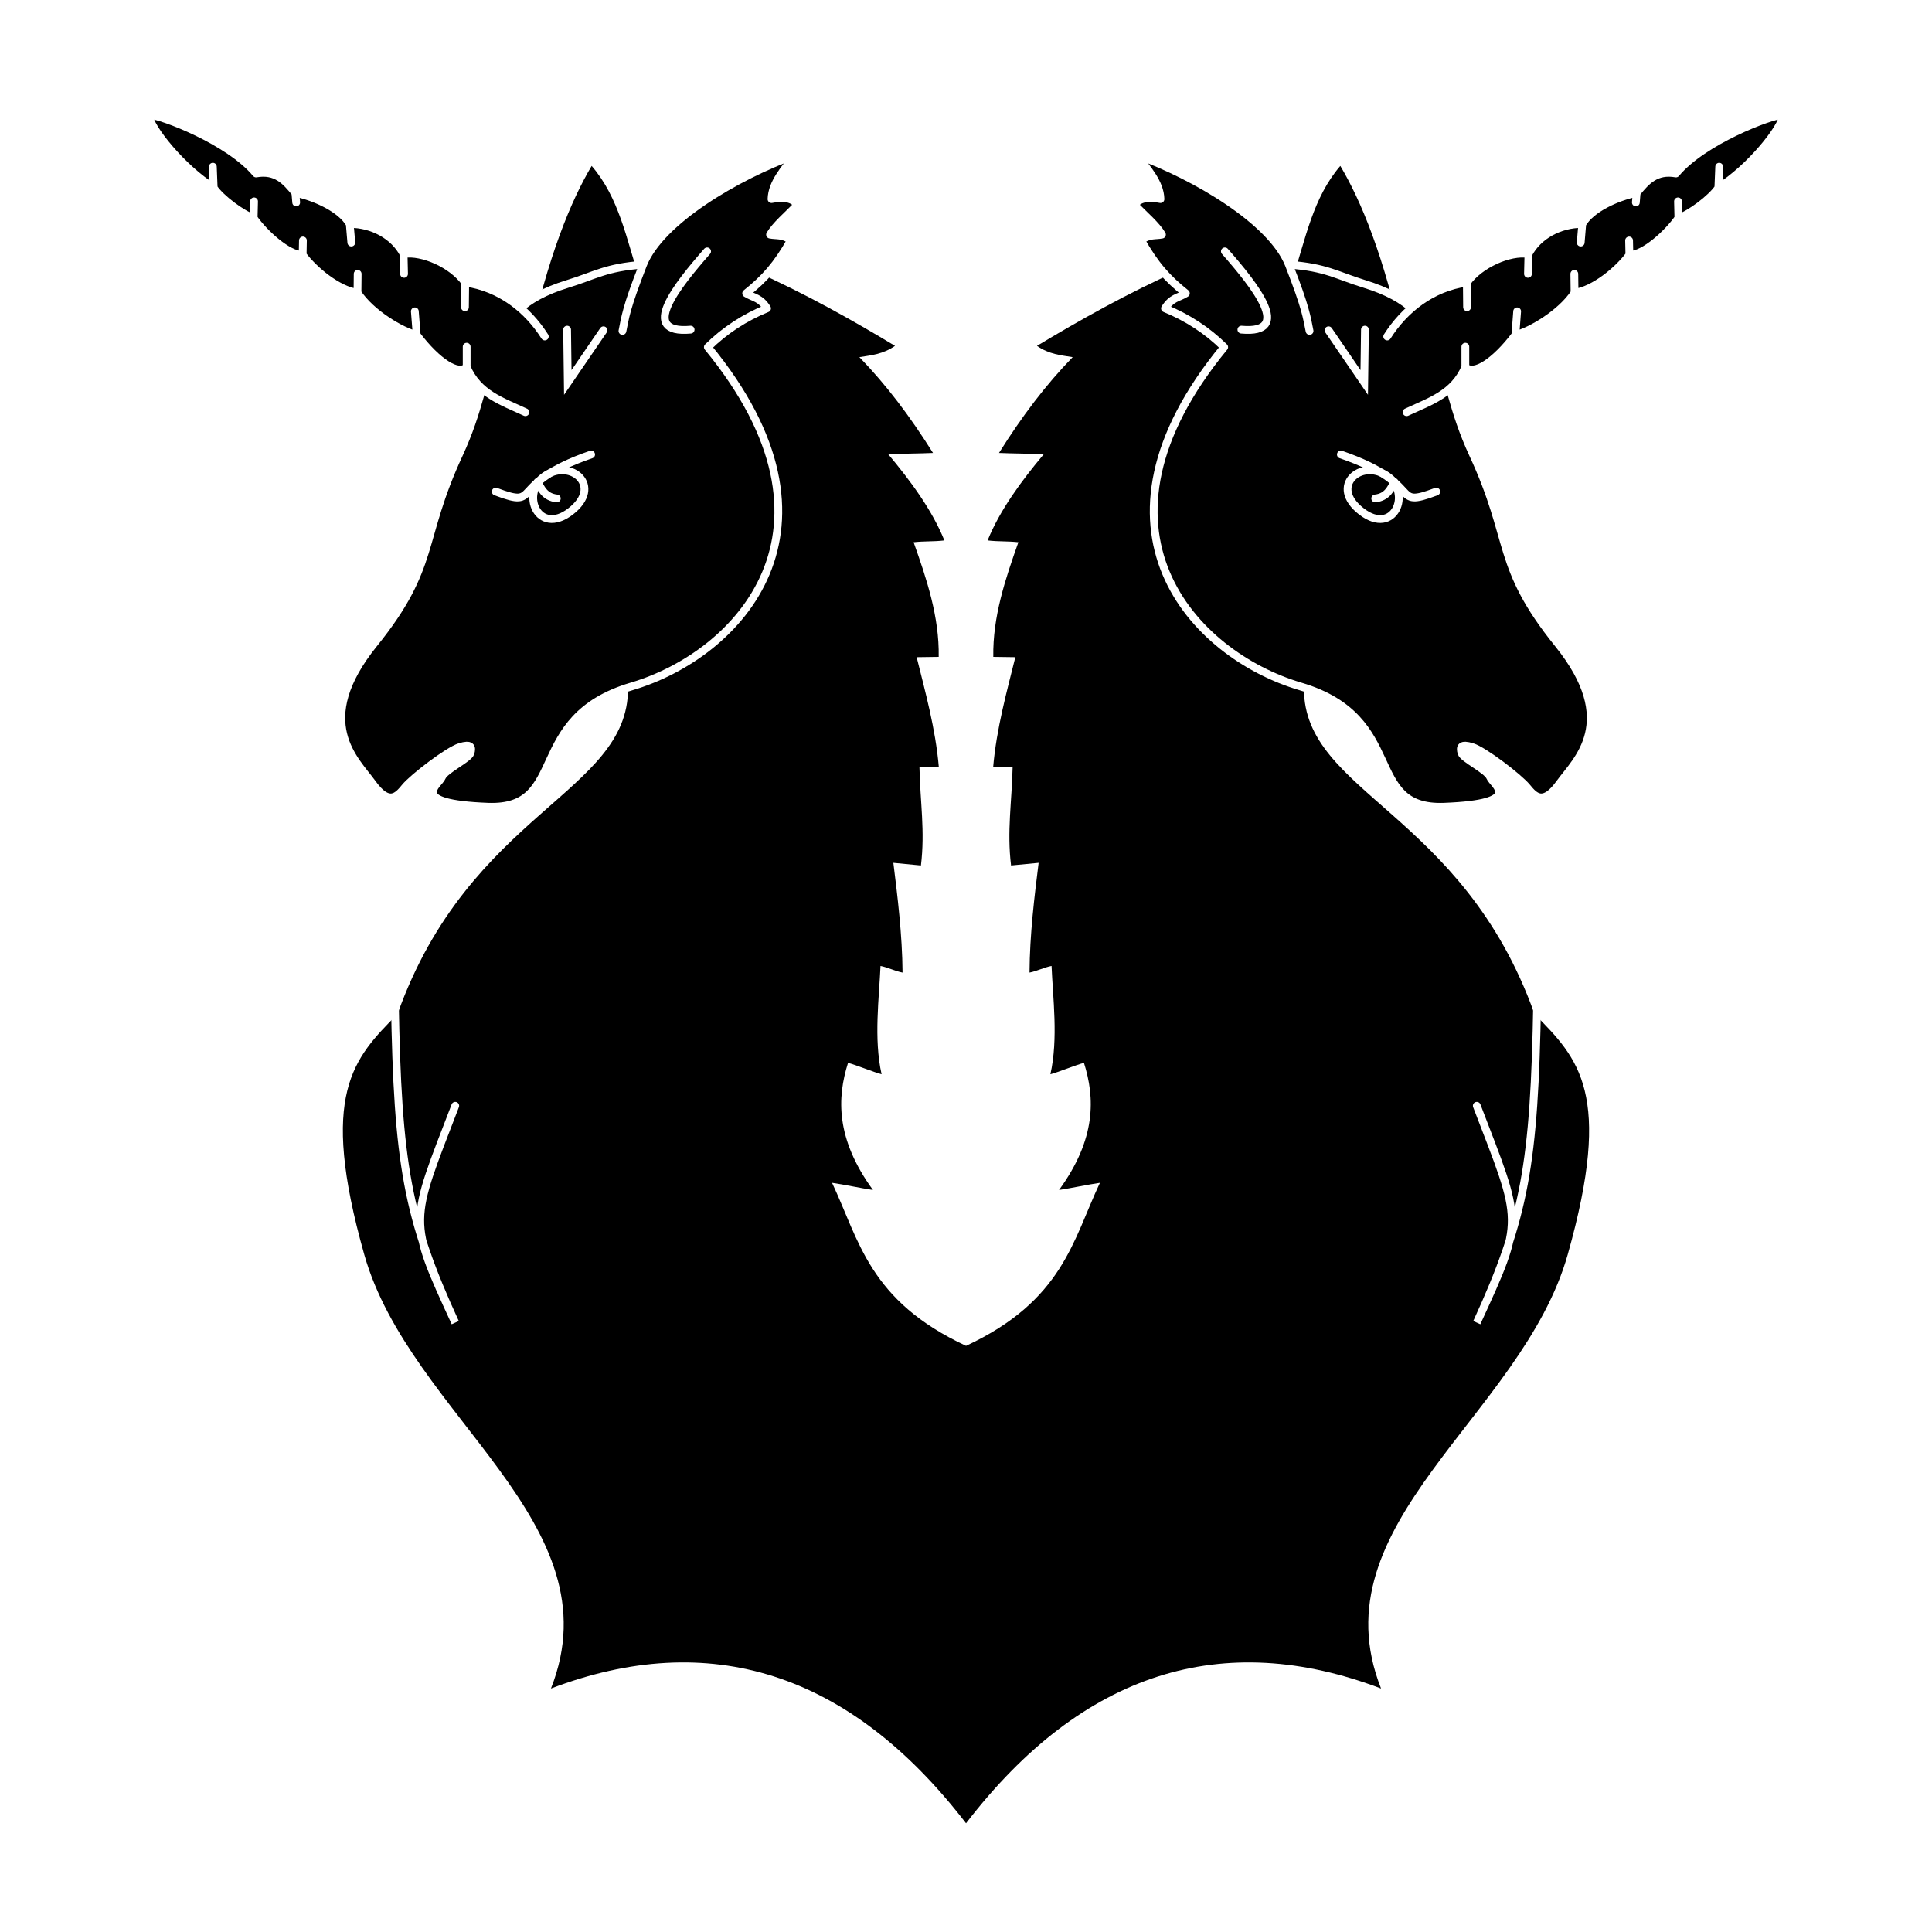
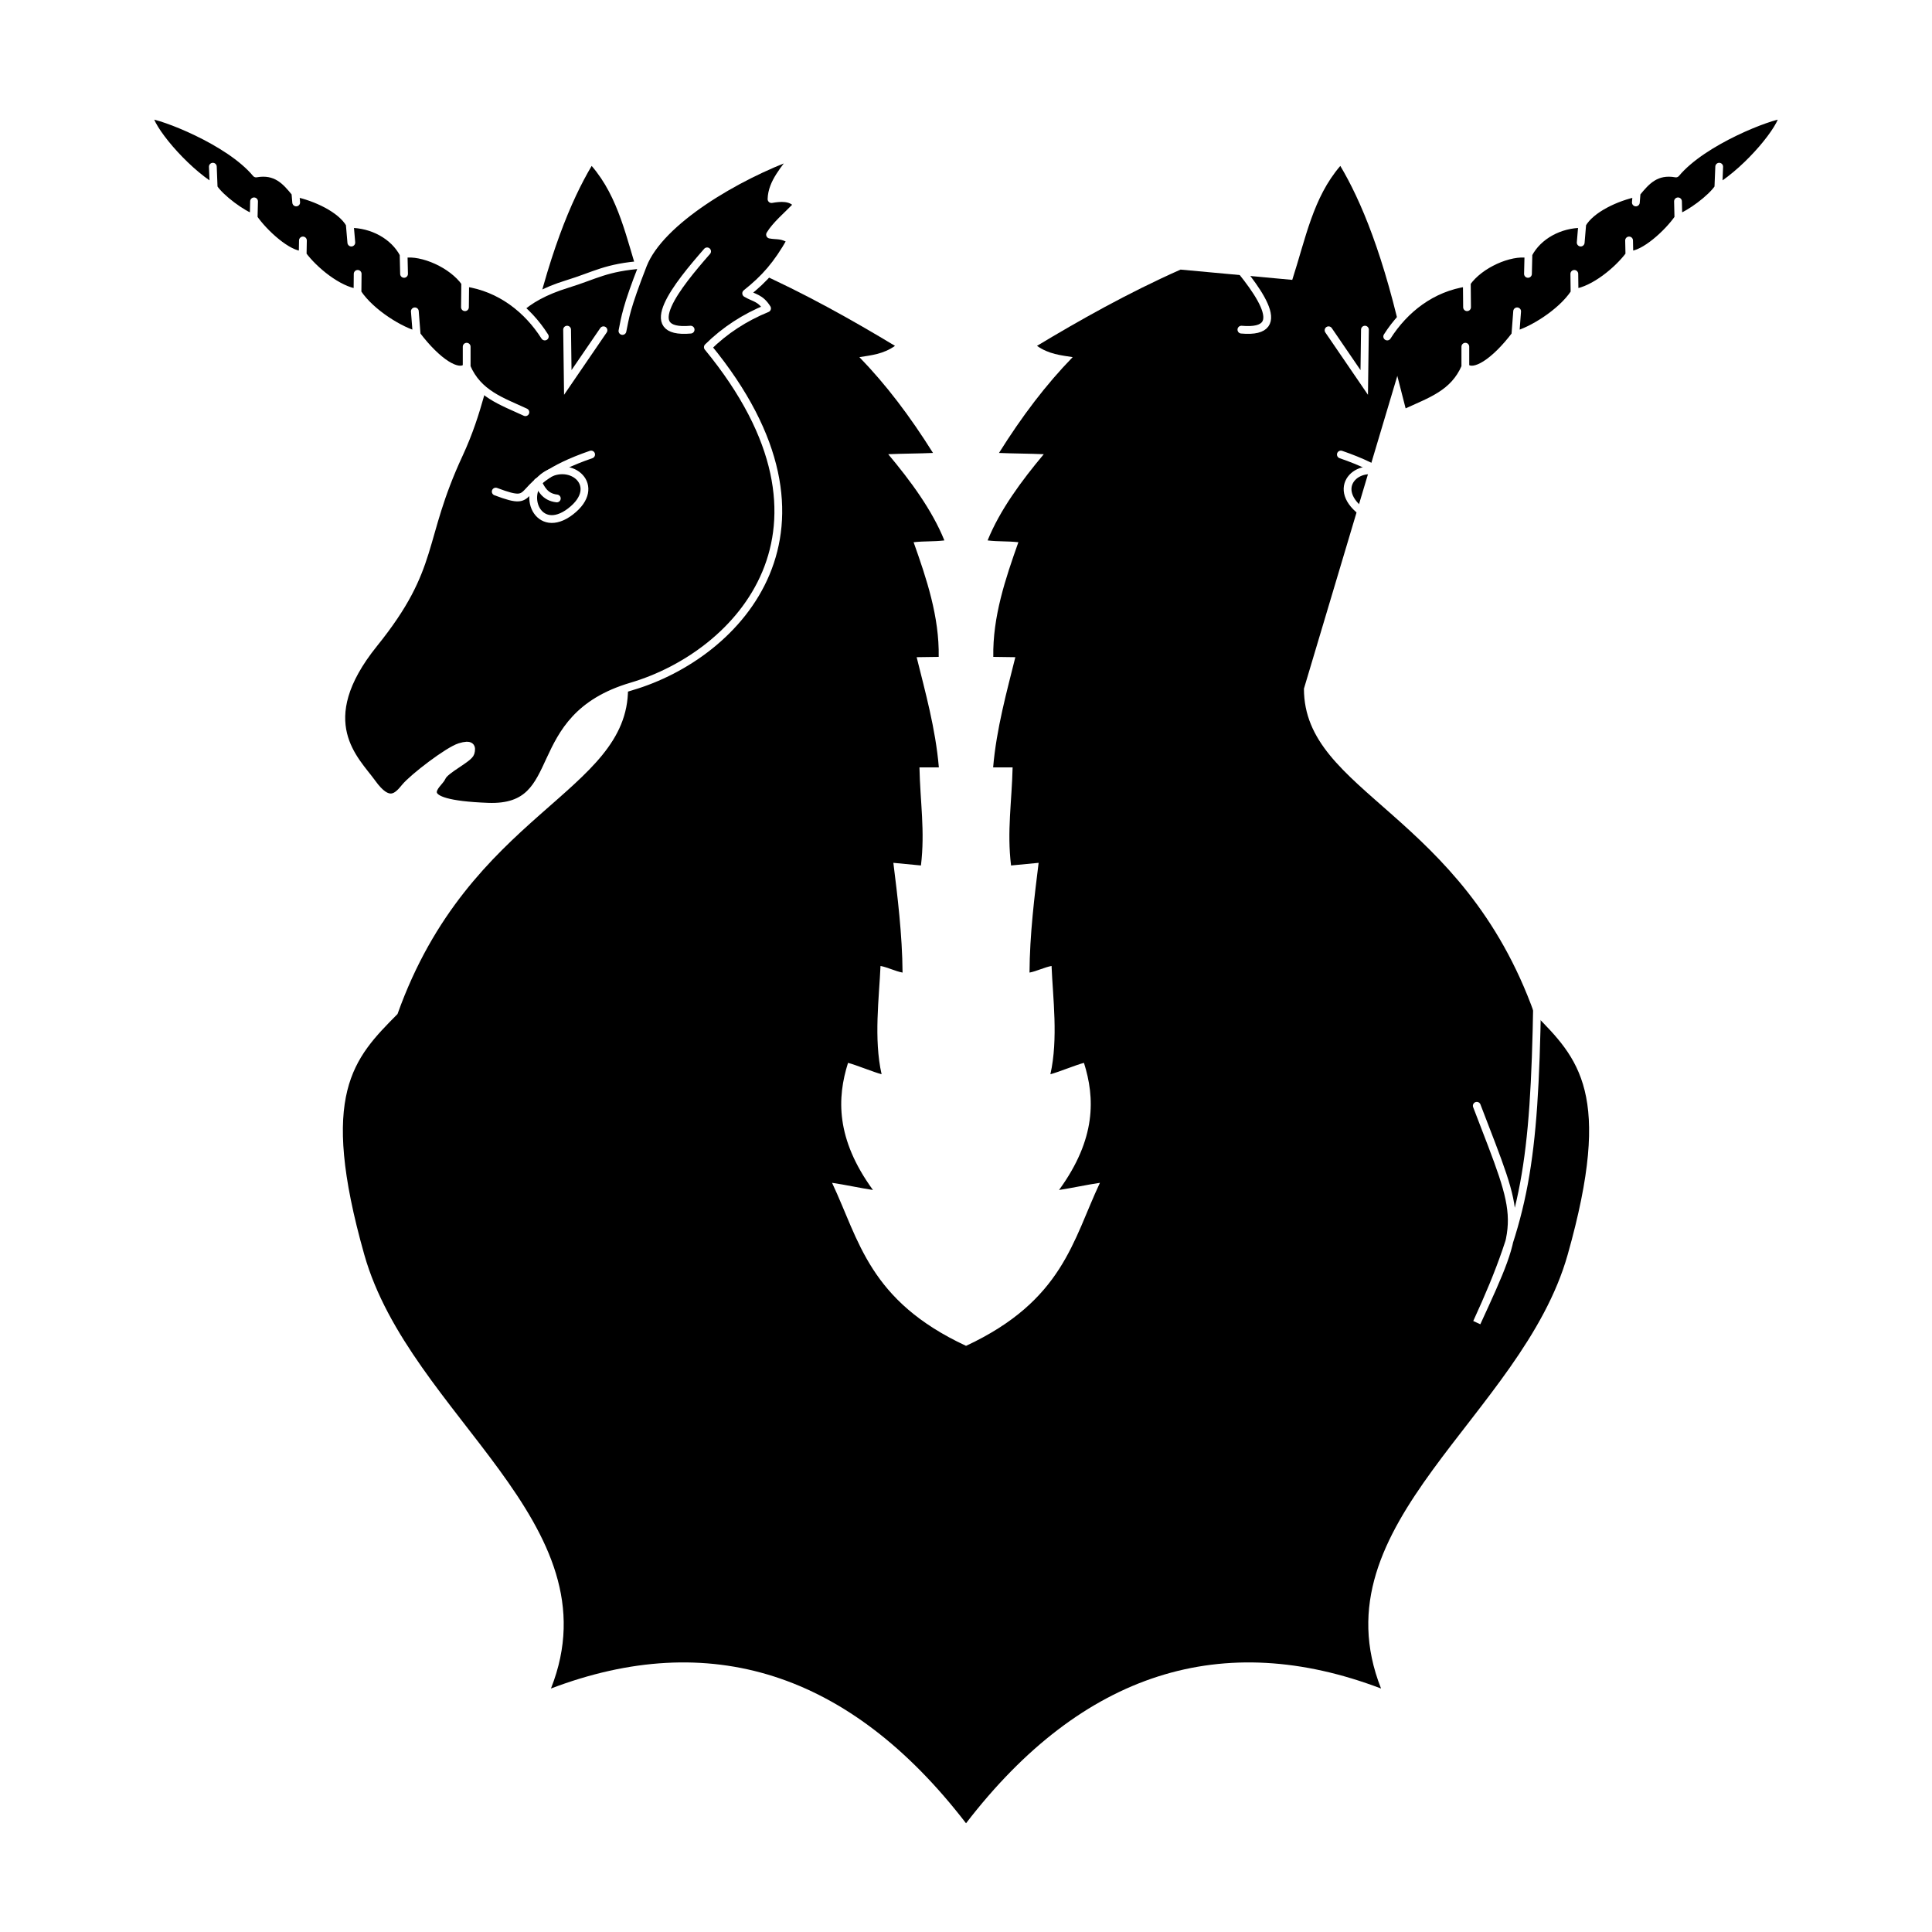
<svg xmlns="http://www.w3.org/2000/svg" id="svg2780" viewBox="0 0 248.03 248.03" version="1.0">
  <g id="layer1" transform="translate(0 -804.33)">
    <rect id="rect3133" style="color:#000000;fill-rule:evenodd;fill:#ffffff" height="248.03" width="248.03" y="804.33" x="0" />
    <path id="path3249" style="fill-rule:evenodd;fill:#000000" d="m124.02 977.11c-12.46-5.8-13.72-13.56-17.2-20.93 1.66 0.24 3.59 0.67 5.25 0.92-4.8-6.59-4.61-11.85-3.2-16.32 1 0.25 3.32 1.21 4.31 1.46-1.03-4.55-0.31-9.88-0.14-13.9 0.91 0.17 1.91 0.68 2.83 0.85-0.03-4.81-0.66-9.93-1.18-14.09 0.92 0.09 2.62 0.26 3.54 0.34 0.54-4.4-0.1-8.19-0.19-12.59h2.49c-0.42-4.99-1.78-9.82-2.85-14.15 0.95-0.01 1.89-0.02 2.83-0.04 0.09-5.16-1.56-10.04-3.22-14.72 1.49-0.16 2.46-0.06 3.95-0.23-1.58-3.91-4.34-7.64-7.21-11.07 1.83-0.08 3.92-0.08 5.75-0.16-2.96-4.72-6-8.74-9.45-12.3 1.49-0.24 3.07-0.38 4.57-1.45-5.38-3.24-11.59-6.76-18.425-9.79l-14.347 1.32c-1.713-5.31-2.667-10.57-6.17-14.63-2.583 4.35-5.625 11.45-8.263 23.77l12.932 43.34c0.003 13.42-20.345 15.84-29.593 41.77-5.651 5.71-10.117 10.19-4.266 30.89 5.867 20.75 32.392 34.41 23.964 55.7 20.261-7.7 38.288-2.2 53.288 17.3 14.99-19.5 33.02-25 53.28-17.3-8.43-21.29 18.1-34.95 23.96-55.7 5.85-20.7 1.39-25.18-4.26-30.89-9.25-25.93-29.6-28.35-29.6-41.77l12.94-43.34c-2.64-12.32-5.68-19.42-8.27-23.77-3.5 4.06-4.45 9.32-6.17 14.63l-14.34-1.32c-6.83 3.03-13.04 6.55-18.43 9.79 1.5 1.07 3.08 1.21 4.58 1.45-3.46 3.56-6.5 7.58-9.46 12.3 1.83 0.08 3.92 0.08 5.75 0.16-2.87 3.43-5.63 7.16-7.21 11.07 1.49 0.17 2.46 0.07 3.95 0.23-1.66 4.68-3.31 9.56-3.22 14.72 0.94 0.02 1.89 0.03 2.83 0.04-1.07 4.33-2.43 9.16-2.85 14.15h2.5c-0.1 4.4-0.74 8.19-0.2 12.59 0.92-0.08 2.63-0.25 3.54-0.34-0.52 4.16-1.15 9.28-1.17 14.09 0.91-0.17 1.91-0.68 2.83-0.85 0.16 4.02 0.88 9.35-0.15 13.9 0.99-0.25 3.31-1.21 4.31-1.46 1.41 4.47 1.6 9.73-3.2 16.32 1.66-0.25 3.59-0.68 5.25-0.92-3.48 7.37-4.74 15.13-17.19 20.93z" />
-     <path id="path3247" style="stroke-linejoin:round;fill-rule:evenodd;stroke:#ffffff;stroke-linecap:round;stroke-width:.999;fill:#000000" d="m166.94 892.45c13.77 4.05 7.96 15.84 18.44 15.45 10.53-0.4 6.29-2.85 5.92-3.8-0.38-0.96-3.47-2.37-3.68-3.12s-0.07-1.19 1.37-0.75c1.5 0.46 6 3.9 7.04 5.17 1.02 1.25 2.12 2.39 4.24-0.56 2.09-2.9 7.86-7.83-0.25-17.88-8.07-10.01-5.73-13.14-10.93-24.33-5.15-11.09-2.37-18.28-13.87-21.83-3.65-1.12-4.94-2.14-9.75-2.49 2.2 5.63 2.3 6.77 2.65 8.51-0.36-1.71-0.44-2.92-2.65-8.51-2.22-5.62-12.01-11.37-19.51-14.09 1.31 1.81 2.97 3.54 3.02 5.67-1.05-0.19-2.6-0.35-3.33 0.75 1.3 1.34 2.8 2.59 3.52 3.81-0.86 0.17-1.53-0.06-2.69 0.7 1.8 3.18 3.36 4.93 5.76 6.84-1.03 0.62-1.81 0.55-2.68 1.93 2.86 1.17 5.4 2.81 7.6 4.98-19.19 23.34-3.96 39.5 9.78 43.55z" />
    <path id="path4223" style="color:#000000;stroke:#ffffff;stroke-linecap:round;stroke-width:.999;fill:none" d="m159.37 846.65c6.78 0.61 1.67-5.73-2.12-10.05" />
    <path id="path4225" style="color:#000000;stroke:#ffffff;stroke-linecap:round;stroke-width:.999;fill:none" d="m170.56 846.73l4.58 6.7 0.09-6.78" />
    <path id="path4227" style="color:#000000;stroke:#ffffff;stroke-linecap:round;stroke-width:.999;fill:none" d="m174.79 869.99c4.18 3.22 6.52-2.38 3.26-4.58-3.32-2.24-7.49 1.33-3.26 4.58z" />
    <path id="path4229" style="color:#000000;stroke:#ffffff;stroke-linecap:round;stroke-width:.999;fill:none" d="m172.14 862.68c11.02 3.79 6.17 7.05 12.25 4.76" />
    <path id="path4231" style="color:#000000;stroke:#ffffff;stroke-linecap:round;stroke-width:.999;fill:none" d="m176.55 868.32c1.58-0.18 2.02-1.32 2.46-2.12" />
    <path id="path4233" style="color:#000000;stroke:#ffffff;stroke-linecap:round;stroke-width:.999;fill:none" d="m189.59 946.29c5.81 15.15 6.16 14.45 0 27.84 6.16-13.39 7.4-20.44 7.75-41.23" />
    <path id="path4240" style="stroke-linejoin:round;fill-rule:evenodd;color:#000000;stroke:#ffffff;stroke-linecap:round;stroke-width:.999;fill:#000000" d="m180.58 857.25c3.04-1.41 6.07-2.37 7.54-5.8v-2.61 2.61c1.07 1.09 3.76-0.6 6.42-4.11l0.23-3.04-0.23 3.04c1.93-0.46 5.86-2.77 7.6-5.42l-0.03-2.43 0.03 2.43c2.5-0.34 5.58-2.89 7.04-4.86l-0.04-1.86 0.04 1.86c1.89 0.03 4.99-2.83 6.29-4.73l-0.05-2.15 0.05 2.15c1.45-0.46 4.25-2.54 5.13-3.89l0.11-2.71-0.11 2.71c3.97-2.45 8.27-7.72 8.32-9.38-1.6 0.06-10.29 3.36-13.76 7.54-2.56-0.45-3.81 0.96-5.05 2.49l-0.1 1.23 0.1-1.23c-2.58 0.53-5.86 2.04-6.98 3.99l-0.2 2.39 0.2-2.39c-2.9-0.01-5.68 1.5-6.91 3.86l-0.06 2.55 0.06-2.55c-2.41-0.38-6.26 1.31-7.91 3.67l0.03 3.16-0.03-3.16c-4.54 0.65-8.02 3.46-10.22 6.92" />
    <path id="path7155" style="stroke-linejoin:round;fill-rule:evenodd;stroke:#ffffff;stroke-linecap:round;stroke-width:.999;fill:#000000" d="m81.093 892.45c-13.773 4.05-7.965 15.84-18.44 15.45-10.536-0.4-6.292-2.85-5.918-3.8 0.374-0.96 3.468-2.37 3.676-3.12 0.207-0.75 0.067-1.19-1.371-0.75-1.495 0.46-5.997 3.9-7.039 5.17-1.018 1.25-2.119 2.39-4.237-0.56-2.088-2.9-7.859-7.83 0.245-17.88 8.069-10.01 5.732-13.14 10.929-24.33 5.15-11.09 2.371-18.28 13.87-21.83 3.649-1.12 4.946-2.14 9.749-2.49-2.193 5.63-2.3 6.77-2.646 8.51 0.359-1.71 0.437-2.92 2.646-8.51 2.221-5.62 12.019-11.37 19.513-14.09-1.31 1.81-2.966 3.54-3.022 5.67 1.052-0.19 2.602-0.35 3.332 0.75-1.3 1.34-2.795 2.59-3.521 3.81 0.867 0.17 1.531-0.06 2.691 0.7-1.801 3.18-3.357 4.93-5.755 6.84 1.023 0.62 1.809 0.55 2.679 1.93-2.862 1.17-5.403 2.81-7.6 4.98 19.186 23.34 3.959 39.5-9.781 43.55z" />
    <path id="path7157" style="color:#000000;stroke:#ffffff;stroke-linecap:round;stroke-width:.999;fill:none" d="m88.663 846.65c-6.784 0.61-1.674-5.73 2.115-10.05" />
    <path id="path7159" style="color:#000000;stroke:#ffffff;stroke-linecap:round;stroke-width:.999;fill:none" d="m77.474 846.73l-4.581 6.7-0.088-6.78" />
    <path id="path7161" style="color:#000000;stroke:#ffffff;stroke-linecap:round;stroke-width:.999;fill:none" d="m73.246 869.99c-4.185 3.22-6.52-2.38-3.26-4.58 3.32-2.24 7.487 1.33 3.26 4.58z" />
    <path id="path7163" style="color:#000000;stroke:#ffffff;stroke-linecap:round;stroke-width:.999;fill:none" d="m75.889 862.68c-11.013 3.79-6.168 7.05-12.246 4.76" />
    <path id="path7165" style="color:#000000;stroke:#ffffff;stroke-linecap:round;stroke-width:.999;fill:none" d="m71.484 868.32c-1.586-0.18-2.027-1.32-2.467-2.12" />
-     <path id="path7167" style="color:#000000;stroke:#ffffff;stroke-linecap:round;stroke-width:.999;fill:none" d="m58.445 946.29c-5.815 15.15-6.168 14.45 0 27.84-6.168-13.39-7.401-20.44-7.753-41.23" />
    <path id="path7169" style="stroke-linejoin:round;fill-rule:evenodd;color:#000000;stroke:#ffffff;stroke-linecap:round;stroke-width:.999;fill:#000000" d="m67.45 857.25c-3.04-1.41-6.068-2.37-7.538-5.8v-2.61 2.61c-1.066 1.09-3.756-0.6-6.416-4.11l-0.238-3.04 0.238 3.04c-1.937-0.46-5.862-2.77-7.601-5.42l0.023-2.43-0.023 2.43c-2.506-0.34-5.587-2.89-7.039-4.86l0.034-1.86-0.034 1.86c-1.899 0.03-4.991-2.83-6.292-4.73l0.052-2.15-0.052 2.15c-1.449-0.46-4.257-2.54-5.132-3.89l-0.107-2.71 0.107 2.71c-3.972-2.45-8.27-7.72-8.324-9.38 1.606 0.06 10.298 3.36 13.767 7.54 2.557-0.45 3.811 0.96 5.046 2.49l0.105 1.23-0.105-1.23c2.58 0.53 5.864 2.04 6.978 3.99l0.204 2.39-0.204-2.39c2.905-0.01 5.684 1.5 6.915 3.86l0.058 2.55-0.058-2.55c2.403-0.38 6.256 1.31 7.911 3.67l-0.034 3.16 0.034-3.16c4.533 0.65 8.02 3.46 10.217 6.92" />
  </g>
</svg>